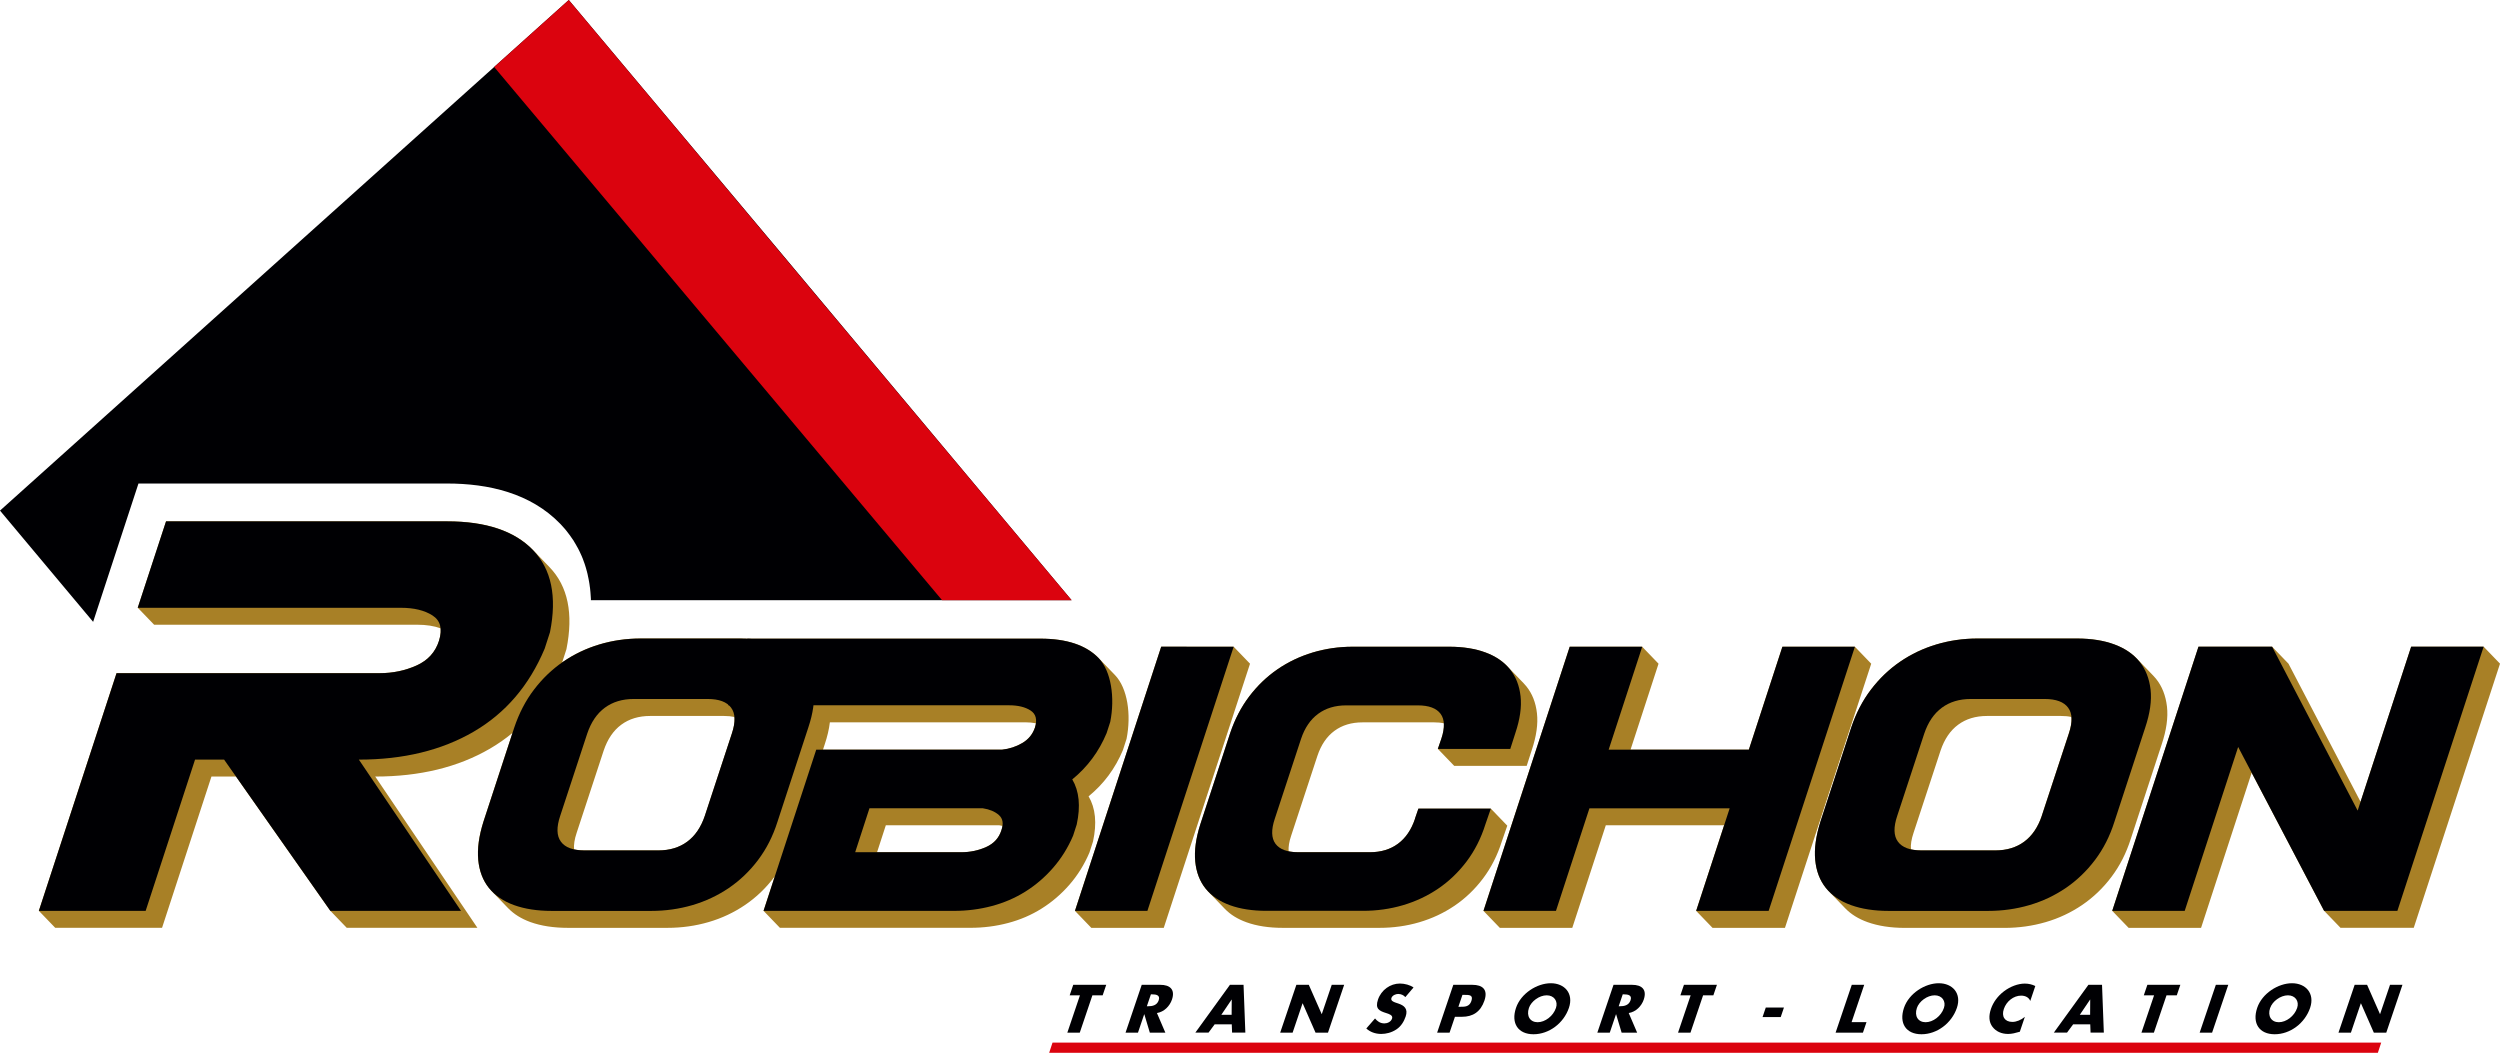
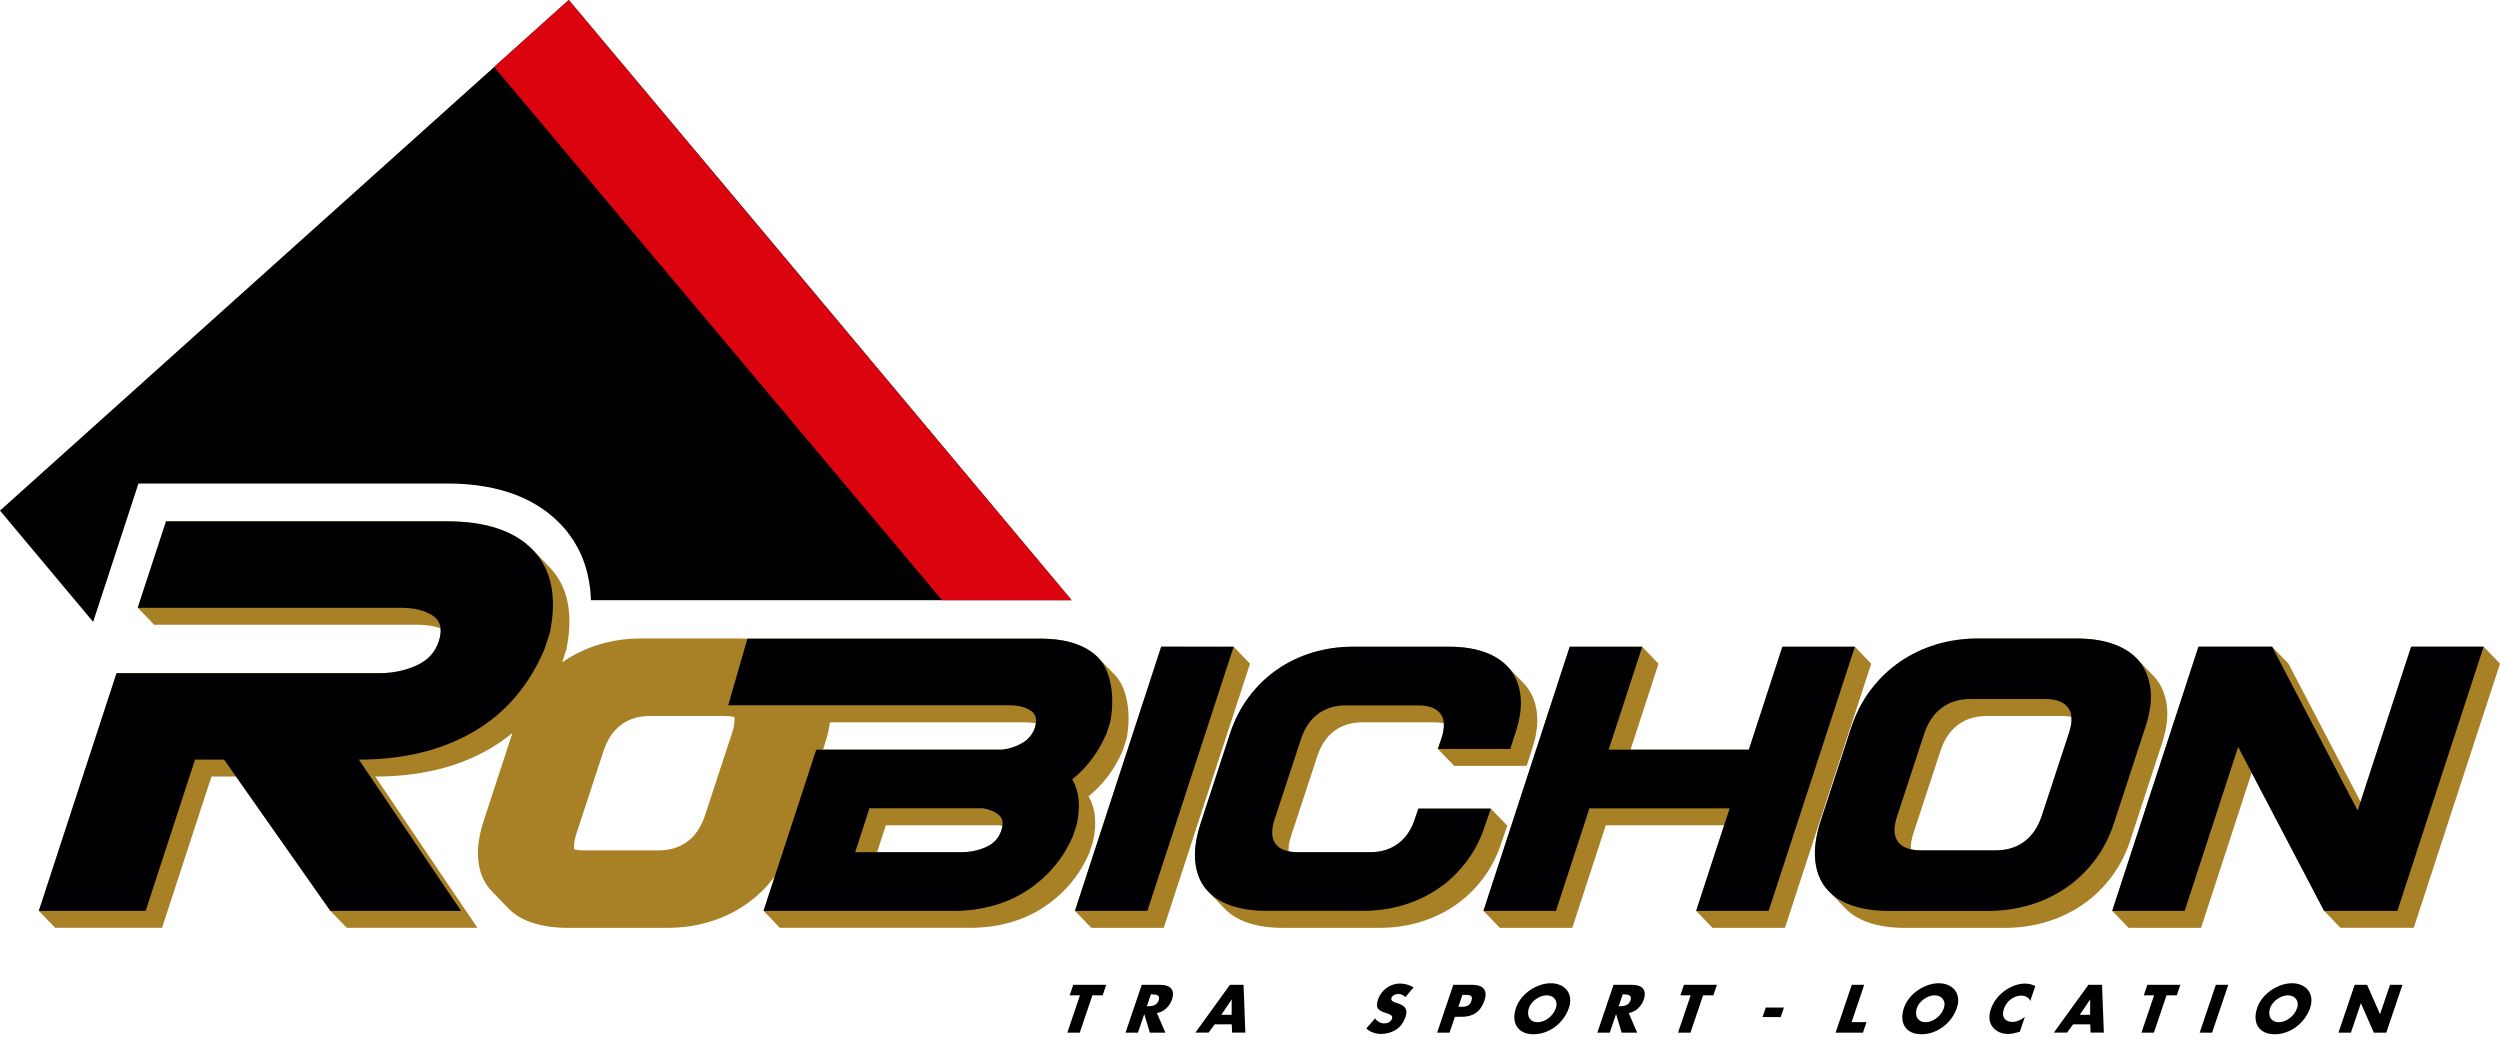
<svg xmlns="http://www.w3.org/2000/svg" id="Calque_2" viewBox="0 0 566.93 238.75">
  <defs>
    <style>.cls-1,.cls-2,.cls-3{fill-rule:evenodd;}.cls-1,.cls-2,.cls-3,.cls-4{stroke-width:0px;}.cls-1,.cls-4{fill:#000003;}.cls-2{fill:#db030e;}.cls-3{fill:#a88026;}</style>
  </defs>
  <g id="Plan_1">
    <path class="cls-1" d="M128.98,0l48.16,57.4,65.87,78.71h-109.01v-.3c-.02-.4-.05-.79-.08-1.19h0s-.02-.24-.02-.24v-.05s-.03-.29-.03-.29h0s-.03-.3-.03-.3v-.05s-.03-.2-.03-.2v-.12s-.04-.21-.04-.21l-.04-.29h0s-.03-.23-.03-.23l-.02-.15-.03-.2-.05-.29v-.03s-.03-.15-.03-.15l-.04-.2-.03-.17v-.02s-.06-.29-.06-.29l-.05-.24-.02-.07-.05-.26-.06-.29h0s-.03-.15-.03-.15l-.06-.23-.04-.15v-.05s-.09-.28-.09-.28v-.02s-.03-.1-.03-.1l-.06-.23-.04-.14-.08-.28-.02-.06h0s-.02-.06-.02-.06l-.09-.3-.04-.12-.1-.3v-.04s-.02-.02-.02-.02l-.1-.28-.02-.05-.05-.14-.08-.22-.05-.14-.12-.32-.05-.11-.1-.25-.03-.08-.03-.06-.12-.27-.03-.06-.02-.05-.13-.28-.04-.09-.15-.32-.06-.12-.13-.26-.04-.08-.16-.3-.02-.03v-.02s-.06-.09-.06-.09l-.13-.23-.05-.09-.19-.34h0s-.21-.35-.21-.35l-.04-.07-.16-.27-.04-.07v-.02s-.22-.32-.22-.32l-.05-.07-.18-.26-.04-.06-.03-.04-.2-.29-.07-.1-.18-.25-.05-.06c-.08-.11-.16-.21-.24-.32l-.05-.07-.21-.27-.05-.07-.24-.3-.09-.11-.19-.22-.08-.09c-.18-.2-.36-.41-.55-.61l-.08-.09-.28-.3c-6.74-6.97-16.27-9.14-25.66-9.14H31.4l-10.28,31.37L0,115.79l64.49-57.9L128.98,0Z" />
    <polygon class="cls-2" points="112.06 15.19 128.98 0 243.01 136.11 213.64 136.11 112.06 15.19" />
    <path class="cls-3" d="M341.77,151.05c-1.26-1.31-2.89-2.34-4.88-3.08-2.34-.87-5.09-1.31-8.25-1.31h-21.88c-3.16,0-6.18.44-9.08,1.31-2.9.88-5.55,2.14-7.97,3.8-2.42,1.66-4.55,3.7-6.39,6.12-1.84,2.42-3.29,5.2-4.35,8.35l-6.78,20.72c-1,3.15-1.38,5.95-1.14,8.4.24,2.45,1.02,4.5,2.36,6.17.2.25.41.48.63.71l3.71,3.85c1.26,1.31,2.9,2.33,4.9,3.05,2.35.85,5.1,1.27,8.26,1.27h21.88c3.16,0,6.18-.42,9.07-1.27,2.89-.85,5.56-2.1,8.01-3.76,2.45-1.66,4.59-3.72,6.44-6.17,1.85-2.45,3.27-5.25,4.26-8.39l1.24-3.58-3.71-3.85h-16.43l-.78,2.27c-.84,2.51-2.13,4.4-3.87,5.68-1.74,1.28-3.85,1.92-6.35,1.92h-16.26c-.81,0-1.54-.07-2.19-.2-.07-1,.12-2.19.58-3.55l5.95-18.1c.84-2.51,2.13-4.4,3.87-5.68,1.74-1.28,3.85-1.92,6.36-1.92h16.26c.81,0,1.54.07,2.19.2.07,1-.12,2.19-.58,3.55l-.78,2.27,3.71,3.85h16.43l1.15-3.58c1.06-3.15,1.45-5.93,1.18-8.35-.27-2.42-1.07-4.46-2.41-6.12-.2-.25-.41-.49-.64-.72l-3.71-3.85h0ZM563.22,146.66h-16.43l-11.48,35.16-16.34-31.31-3.71-3.85h-16.7l-19.56,59.9,3.71,3.85h16.43l11.48-35.18,16.43,31.32,3.71,3.85h16.61l19.56-59.9-3.71-3.85h0ZM227.33,187.29c-.04.31-.13.64-.25,1-.55,1.75-1.71,3.02-3.46,3.8-1.75.79-3.64,1.18-5.67,1.18h-19.06l1.99-6.12h25.72c.25.04.49.08.72.14h0ZM166.56,162.59c.09,1.05-.1,2.31-.59,3.76l-6.13,18.66c-.87,2.58-2.2,4.54-3.99,5.86-1.79,1.32-3.97,1.98-6.55,1.98h-16.76c-.88,0-1.67-.08-2.36-.23-.09-1.05.1-2.31.59-3.76l6.13-18.66c.87-2.58,2.2-4.54,3.99-5.86,1.79-1.32,3.97-1.98,6.55-1.98h16.76c.88,0,1.67.08,2.36.23h0ZM234.91,164.02c-.72-.14-1.51-.22-2.38-.22h-44.34c-.18,1.57-.58,3.25-1.18,5.04l-.38,1.16h40.63c1.63-.17,3.15-.67,4.55-1.49,1.4-.82,2.36-1.98,2.88-3.5.11-.35.19-.69.23-1h0ZM175.69,198.77l-2.54,7.78,3.71,3.85h43.23c2.92,0,5.75-.36,8.51-1.09,2.76-.73,5.3-1.82,7.62-3.28,2.33-1.46,4.42-3.25,6.28-5.38,1.86-2.13,3.38-4.56,4.55-7.3l.82-2.54c.9-4.14.57-7.55-1.01-10.23,3.44-2.8,6.04-6.3,7.79-10.49l.82-2.54c1.1-5.48.23-11.5-2.61-14.45l-3.71-3.85h0c-2.84-2.95-7.25-4.42-13.2-4.42h-66.46c-.54-.03-1.09-.04-1.65-.04h-22.56c-3.25,0-6.37.45-9.36,1.35-2.99.9-5.73,2.21-8.22,3.92-.07.05-.15.1-.22.16l.97-3c1.62-8.07.34-14.28-3.85-18.62,0,0-.01-.01-.02-.02l-3.7-3.84s0,0-.01-.01c-4.19-4.34-10.68-6.51-19.46-6.51h-63.75l-6.42,19.6,3.71,3.85h59.66c2.05,0,3.81.27,5.31.82.08.82-.04,1.75-.36,2.81-.82,2.58-2.51,4.45-5.1,5.61-2.58,1.16-5.37,1.74-8.35,1.74H26.43l-17.62,53.9,3.71,3.85h24.23l11.2-34.3h5.58l21.39,30.45,3.71,3.85h29.63l-23.17-34.3c10.1,0,18.77-2.11,26.01-6.32,1.82-1.06,3.53-2.25,5.11-3.57l-6.59,20.14c-1.03,3.25-1.42,6.13-1.17,8.66.25,2.53,1.06,4.64,2.43,6.36.2.25.42.5.64.73l3.71,3.85c1.31,1.35,2.99,2.4,5.05,3.15,2.42.87,5.26,1.31,8.51,1.31h22.56c3.25,0,6.37-.44,9.35-1.31,2.98-.87,5.73-2.16,8.26-3.88,2.52-1.71,4.74-3.83,6.64-6.36.02-.03.05-.06.07-.09h0ZM279.76,146.66l3.71,3.85-19.56,59.9h-16.43l-3.71-3.85,19.56-59.9h16.43ZM433.35,192.62c.69.15,1.48.23,2.36.23h16.76c2.58,0,4.76-.66,6.55-1.98,1.79-1.32,3.12-3.28,3.99-5.86l6.13-18.66c.49-1.45.69-2.71.59-3.76-.69-.16-1.48-.23-2.36-.23h-16.76c-2.58,0-4.76.66-6.55,1.98-1.79,1.32-3.12,3.28-3.99,5.86l-6.13,18.66c-.49,1.45-.69,2.71-.59,3.76h0ZM390.98,187.15h-26.83l-7.6,23.26h-16.43l-3.71-3.85,19.56-59.9h16.43l3.71,3.85-6.35,19.5h26.83l7.61-23.35h16.43l3.71,3.85-19.56,59.9h-16.43l-3.71-3.85,6.34-19.41h0ZM414.72,202.11c-.23-.23-.44-.48-.64-.73-1.38-1.71-2.19-3.83-2.43-6.36-.25-2.53.15-5.41,1.17-8.66l6.99-21.37c1.09-3.25,2.58-6.12,4.48-8.61,1.9-2.49,4.09-4.6,6.59-6.31,2.49-1.71,5.23-3.02,8.22-3.92,2.99-.9,6.11-1.35,9.36-1.35h22.56c3.25,0,6.09.45,8.5,1.35,2.05.77,3.73,1.83,5.03,3.18l3.71,3.85c.23.24.45.49.66.74,1.38,1.71,2.2,3.82,2.49,6.31.28,2.49-.12,5.37-1.21,8.61l-6.99,21.37c-1.03,3.25-2.49,6.13-4.4,8.66-1.9,2.53-4.12,4.64-6.64,6.36-2.52,1.71-5.27,3.01-8.26,3.88-2.98.87-6.1,1.31-9.35,1.31h-22.56c-3.25,0-6.09-.44-8.51-1.31-2.06-.74-3.75-1.79-5.05-3.14l-3.71-3.85Z" />
    <path class="cls-1" d="M419.8,164.99c1.09-3.25,2.58-6.12,4.48-8.61,1.9-2.49,4.09-4.6,6.59-6.31,2.49-1.71,5.23-3.02,8.22-3.92,2.99-.9,6.11-1.35,9.36-1.35h22.56c3.25,0,6.09.45,8.5,1.35,2.42.9,4.31,2.21,5.69,3.92,1.38,1.71,2.2,3.82,2.49,6.31.28,2.49-.12,5.36-1.21,8.61l-6.99,21.37c-1.03,3.25-2.49,6.13-4.4,8.66-1.9,2.52-4.12,4.64-6.64,6.36-2.52,1.71-5.27,3.01-8.26,3.88-2.98.87-6.1,1.31-9.35,1.31h-22.56c-3.25,0-6.09-.44-8.51-1.31-2.42-.87-4.32-2.16-5.7-3.88-1.38-1.71-2.19-3.83-2.43-6.36-.25-2.53.15-5.41,1.17-8.66l6.99-21.37h0ZM463.02,185.01l6.14-18.66c.87-2.58.82-4.54-.16-5.86-.97-1.32-2.75-1.98-5.33-1.98h-16.76c-2.58,0-4.76.66-6.55,1.98-1.79,1.32-3.12,3.28-3.99,5.86l-6.13,18.66c-.87,2.58-.82,4.54.16,5.86.97,1.32,2.75,1.98,5.33,1.98h16.76c2.58,0,4.76-.66,6.55-1.98,1.79-1.32,3.12-3.28,3.99-5.86Z" />
    <polygon class="cls-1" points="401.08 206.56 420.64 146.66 404.2 146.66 396.59 170 364.8 170 372.41 146.66 355.97 146.66 336.41 206.56 352.85 206.56 360.44 183.3 392.24 183.3 384.64 206.56 401.08 206.56" />
    <path class="cls-1" d="M320.89,185.66c-.84,2.51-2.13,4.4-3.87,5.68-1.74,1.28-3.85,1.92-6.35,1.92h-16.26c-2.5,0-4.22-.64-5.17-1.92-.94-1.28-.99-3.18-.15-5.68l5.95-18.1c.84-2.51,2.13-4.4,3.87-5.68,1.74-1.28,3.85-1.92,6.35-1.92h16.26c2.5,0,4.22.64,5.17,1.92.94,1.28.99,3.18.15,5.68l-.78,2.27h16.43l1.15-3.59c1.06-3.15,1.45-5.93,1.18-8.35-.27-2.42-1.07-4.46-2.41-6.12-1.34-1.66-3.17-2.93-5.52-3.8-2.34-.87-5.09-1.31-8.25-1.31h-21.88c-3.16,0-6.18.44-9.08,1.31-2.9.88-5.55,2.14-7.97,3.8-2.42,1.66-4.54,3.7-6.39,6.12-1.84,2.42-3.29,5.2-4.35,8.35l-6.78,20.72c-1,3.15-1.38,5.95-1.14,8.4.24,2.45,1.02,4.5,2.36,6.16,1.33,1.66,3.18,2.91,5.52,3.76,2.35.85,5.1,1.27,8.25,1.27h21.88c3.16,0,6.18-.42,9.07-1.27,2.89-.85,5.56-2.1,8.01-3.76,2.45-1.66,4.59-3.72,6.44-6.16,1.85-2.45,3.27-5.25,4.26-8.4l1.24-3.59h-16.43l-.78,2.27Z" />
    <polygon class="cls-1" points="243.77 206.56 260.2 206.56 279.76 146.66 263.33 146.65 243.77 206.56" />
    <path class="cls-1" d="M173.15,206.56h43.23c2.92,0,5.76-.36,8.51-1.09,2.76-.73,5.3-1.82,7.63-3.28,2.33-1.46,4.42-3.25,6.28-5.38,1.86-2.13,3.38-4.56,4.55-7.3l.82-2.54c.9-4.14.57-7.55-1.01-10.23,3.45-2.8,6.04-6.3,7.79-10.49l.82-2.54c1.1-5.48.22-11.51-2.62-14.46-2.84-2.94-7.25-4.42-13.2-4.42h-66.46l-4.35,15.11h63.69c2.02,0,3.65.39,4.87,1.18,1.22.79,1.56,2.08.99,3.89-.52,1.52-1.48,2.68-2.88,3.5-1.4.82-2.92,1.31-4.55,1.49h-42.16l-11.95,36.55h0ZM222.9,183.3c1.51.23,2.72.74,3.62,1.53.9.79,1.09,1.94.57,3.45-.55,1.75-1.71,3.02-3.46,3.8-1.75.79-3.64,1.18-5.67,1.18h-24.03l3.24-9.97h25.72Z" />
-     <path class="cls-1" d="M116.62,164.99c1.09-3.25,2.58-6.12,4.48-8.61,1.9-2.49,4.09-4.6,6.59-6.31,2.49-1.71,5.23-3.02,8.22-3.92,2.99-.9,6.11-1.35,9.36-1.35h22.56c3.25,0,6.09.45,8.51,1.35,2.42.9,4.31,2.21,5.69,3.92,1.38,1.71,2.2,3.82,2.48,6.31.28,2.49-.12,5.36-1.21,8.61l-6.99,21.37c-1.03,3.25-2.49,6.13-4.4,8.66-1.9,2.53-4.12,4.64-6.64,6.36-2.52,1.71-5.27,3-8.26,3.88-2.98.87-6.1,1.31-9.35,1.31h-22.56c-3.25,0-6.09-.44-8.51-1.31-2.42-.87-4.32-2.16-5.7-3.88-1.38-1.71-2.19-3.83-2.43-6.36-.24-2.52.15-5.41,1.17-8.66l6.99-21.37h0ZM159.83,185.01l6.13-18.66c.87-2.58.82-4.54-.16-5.86-.97-1.32-2.75-1.98-5.33-1.98h-16.76c-2.58,0-4.76.66-6.55,1.98-1.79,1.32-3.12,3.28-3.99,5.86l-6.13,18.66c-.87,2.58-.82,4.54.16,5.86.97,1.32,2.75,1.98,5.33,1.98h16.76c2.58,0,4.76-.66,6.55-1.98,1.79-1.32,3.12-3.28,3.99-5.86Z" />
    <polygon class="cls-1" points="543.66 206.56 563.22 146.65 546.78 146.65 534.65 183.82 515.25 146.65 498.55 146.65 478.99 206.56 495.43 206.56 507.55 169.39 527.04 206.56 543.66 206.56" />
    <path class="cls-1" d="M8.8,206.56h24.23l11.2-34.3h6.59l24.1,34.3h29.63l-23.17-34.3c10.1,0,18.77-2.11,26.01-6.32,7.24-4.21,12.62-10.49,16.12-18.83l1.21-3.74c1.62-8.08.33-14.29-3.86-18.63-4.19-4.34-10.68-6.51-19.46-6.51h-63.75l-6.42,19.6h59.66c2.99,0,5.38.58,7.19,1.74,1.81,1.16,2.3,3.07,1.47,5.74-.82,2.58-2.51,4.45-5.1,5.61-2.58,1.16-5.37,1.74-8.35,1.74H26.43l-17.62,53.9Z" />
    <path class="cls-4" d="M244.86,234.18h-2.82l2.86-8.46h-2.33l.81-2.39h7.48l-.81,2.39h-2.33l-2.86,8.46Z" />
    <path class="cls-4" d="M264.26,234.18h-3.51l-1.25-4.17h-.03l-1.41,4.17h-2.82l3.67-10.85h4.22c2.14,0,3.42,1.02,2.64,3.34-.51,1.5-1.78,2.79-3.41,3.06l1.91,4.45ZM260.08,228.19h.27c.92,0,2.01-.17,2.41-1.35.4-1.18-.58-1.35-1.5-1.35h-.27l-.92,2.71Z" />
    <path class="cls-4" d="M275.45,232.29l-1.39,1.88h-2.99l7.85-10.85h3.08l.41,10.85h-3.01l-.07-1.88h-3.88ZM279.32,226.68h-.03l-2.33,3.45h2.34l.02-3.45Z" />
-     <path class="cls-4" d="M293.98,223.33h2.82l2.92,6.63h.03l2.25-6.63h2.82l-3.67,10.85h-2.82l-2.92-6.65h-.03l-2.25,6.65h-2.82l3.67-10.85Z" />
    <path class="cls-4" d="M318.69,226.12c-.37-.43-.94-.72-1.63-.72-.52,0-1.31.3-1.52.91-.21.63.46.88.9,1.04l.65.22c1.36.45,2.27,1.21,1.67,2.96-.37,1.08-1,2.19-2.11,2.92-1.09.72-2.33,1.02-3.42,1.02-1.37,0-2.55-.46-3.39-1.24l1.98-2.27c.5.62,1.16,1.12,2.12,1.12.66,0,1.48-.33,1.74-1.09.27-.79-.75-1.06-1.29-1.24-1.6-.5-2.61-.96-1.9-3.07.75-2.2,2.8-3.64,4.97-3.64,1.09,0,2.31.34,3.09.89l-1.86,2.19Z" />
    <path class="cls-4" d="M329.57,223.33h4.32c2.33,0,3.58,1.08,2.74,3.57-.87,2.56-2.63,3.68-5.09,3.68h-1.6l-1.22,3.6h-2.82l3.67-10.85ZM330.71,228.31h.48c1.02,0,2.03,0,2.48-1.32.46-1.37-.47-1.38-1.56-1.38h-.47l-.92,2.71Z" />
    <path class="cls-4" d="M355.79,228.55c-1.19,3.51-4.54,5.99-8.03,5.99s-5.16-2.47-3.97-5.99c1.11-3.28,4.77-5.58,7.89-5.58s5.22,2.3,4.11,5.58ZM346.72,228.57c-.63,1.87.29,3.24,1.97,3.24s3.53-1.37,4.16-3.24c.51-1.5-.41-2.86-2.1-2.86s-3.53,1.37-4.03,2.86Z" />
    <path class="cls-4" d="M371.25,234.18h-3.51l-1.25-4.17h-.03l-1.41,4.17h-2.82l3.67-10.85h4.22c2.14,0,3.42,1.02,2.64,3.34-.51,1.5-1.78,2.79-3.41,3.06l1.91,4.45ZM367.07,228.19h.27c.92,0,2.02-.17,2.42-1.35.4-1.18-.58-1.35-1.5-1.35h-.27l-.92,2.71Z" />
    <path class="cls-4" d="M383.35,234.18h-2.82l2.86-8.46h-2.33l.81-2.39h7.48l-.81,2.39h-2.33l-2.86,8.46Z" />
    <path class="cls-4" d="M404.55,228.48l-.73,2.16h-4.12l.73-2.16h4.12Z" />
    <path class="cls-4" d="M419.89,231.79h3.38l-.81,2.39h-6.2l3.67-10.85h2.82l-2.86,8.46Z" />
    <path class="cls-4" d="M443.77,228.55c-1.19,3.51-4.54,5.99-8.03,5.99s-5.16-2.47-3.97-5.99c1.11-3.28,4.77-5.58,7.89-5.58s5.22,2.3,4.11,5.58ZM434.7,228.57c-.63,1.87.29,3.24,1.97,3.24s3.53-1.37,4.16-3.24c.51-1.5-.41-2.86-2.1-2.86s-3.53,1.37-4.03,2.86Z" />
    <path class="cls-4" d="M460.4,226.97c-.31-.78-1.11-1.19-2.07-1.19-1.73,0-3.34,1.32-3.91,3.01-.58,1.71.18,2.95,1.94,2.95.92,0,1.99-.45,2.82-1.15l-1.14,3.38c-1.03.29-1.78.5-2.66.5-1.51,0-2.75-.58-3.53-1.6-.83-1.08-.9-2.49-.35-4.1.5-1.48,1.54-2.91,2.94-3.97,1.43-1.09,3.2-1.75,4.72-1.75.91,0,1.67.2,2.39.55l-1.14,3.38Z" />
    <path class="cls-4" d="M470.13,232.29l-1.39,1.88h-2.99l7.85-10.85h3.08l.41,10.85h-3.01l-.07-1.88h-3.88ZM474,226.68h-.03l-2.33,3.45h2.34l.02-3.45Z" />
    <path class="cls-4" d="M488.44,234.18h-2.82l2.86-8.46h-2.33l.81-2.39h7.48l-.81,2.39h-2.33l-2.86,8.46Z" />
    <path class="cls-4" d="M501.64,234.18h-2.82l3.67-10.85h2.82l-3.67,10.85Z" />
    <path class="cls-4" d="M523.87,228.55c-1.19,3.51-4.54,5.99-8.03,5.99s-5.16-2.47-3.97-5.99c1.11-3.28,4.77-5.58,7.89-5.58s5.22,2.3,4.11,5.58ZM514.8,228.57c-.63,1.87.29,3.24,1.97,3.24s3.53-1.37,4.16-3.24c.51-1.5-.41-2.86-2.09-2.86s-3.53,1.37-4.03,2.86Z" />
    <path class="cls-4" d="M533.97,223.33h2.82l2.92,6.63h.03l2.25-6.63h2.82l-3.67,10.85h-2.82l-2.92-6.65h-.03l-2.25,6.65h-2.82l3.67-10.85Z" />
-     <polygon class="cls-2" points="238.68 236.44 539.99 236.44 539.23 238.75 237.92 238.75 238.68 236.44" />
  </g>
</svg>